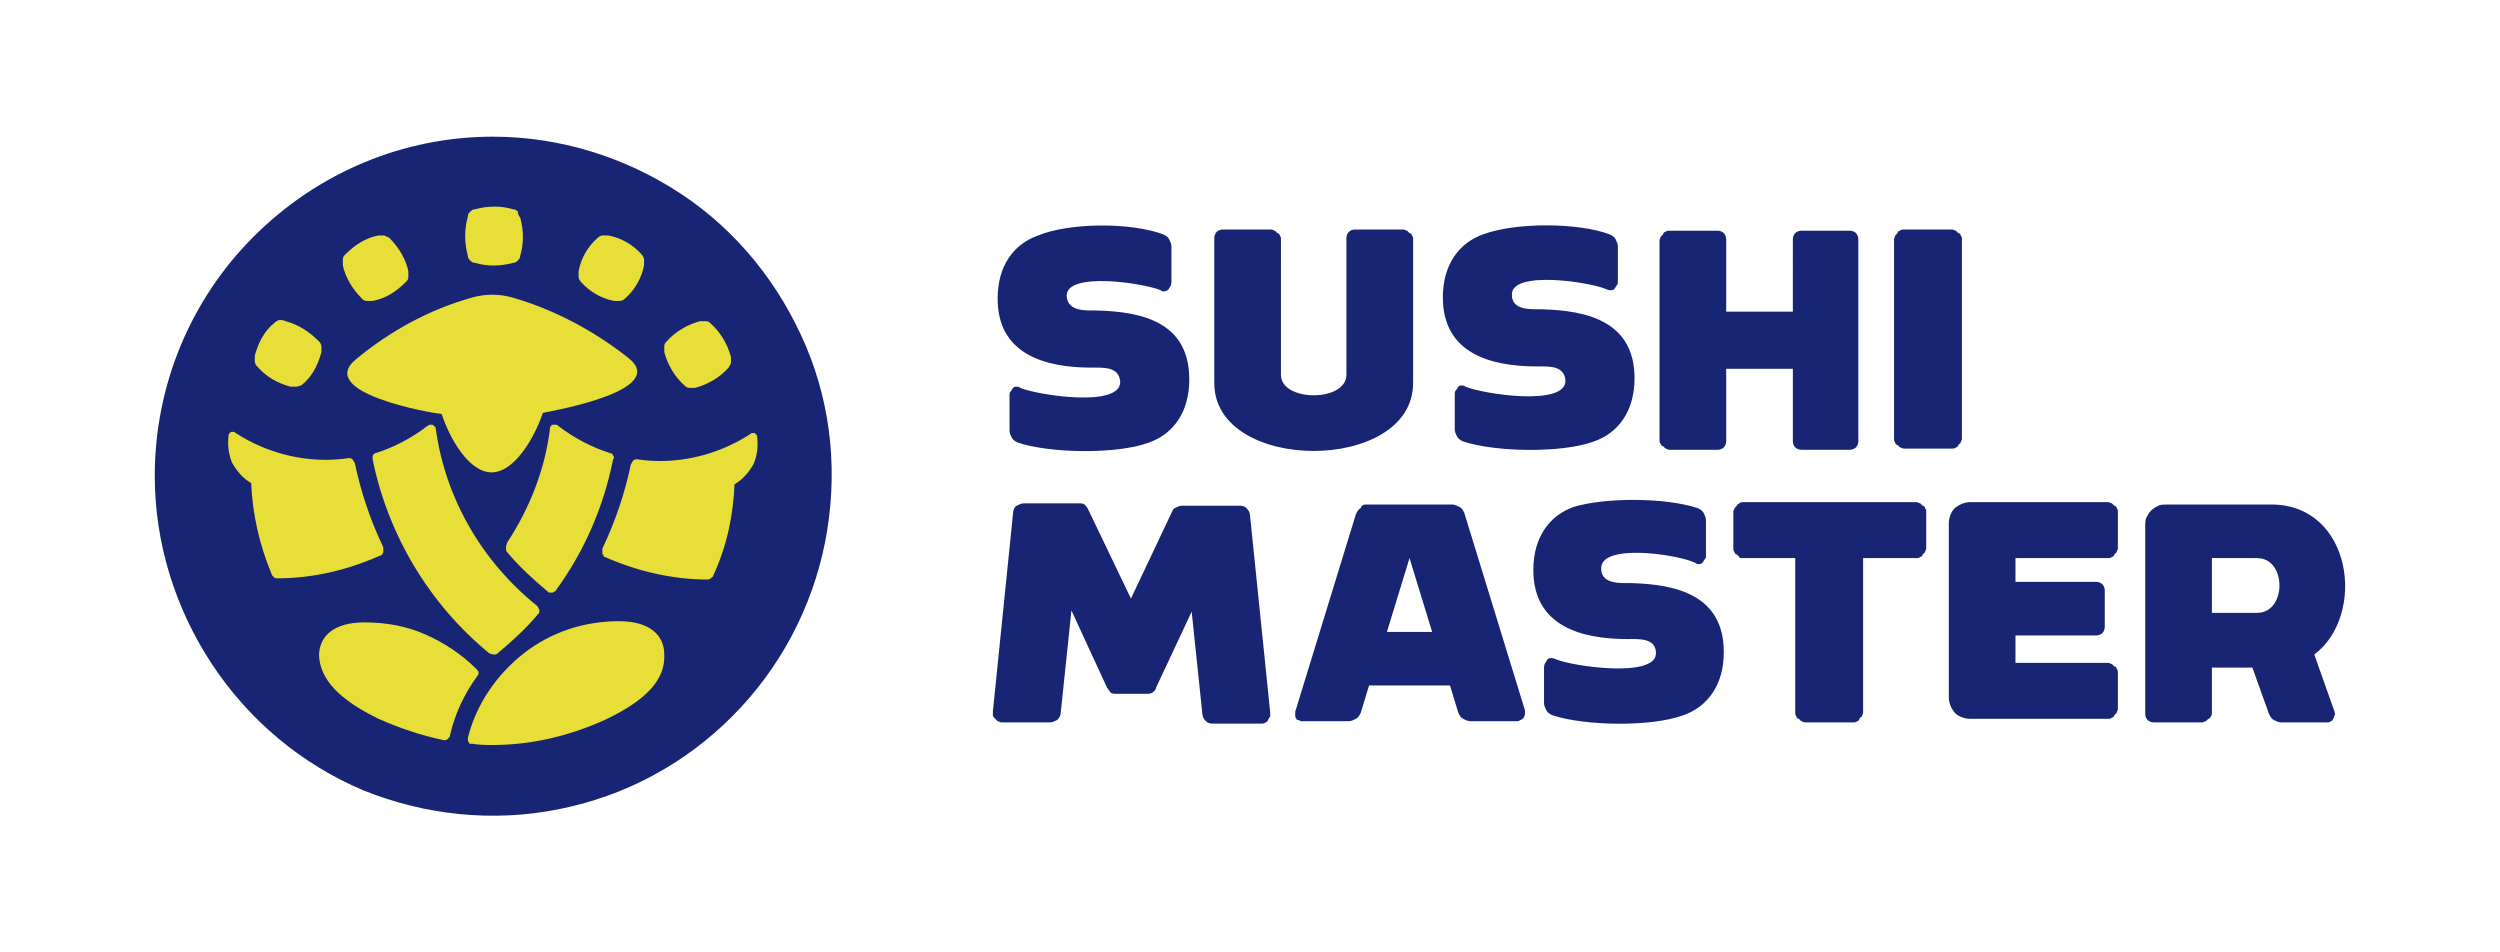
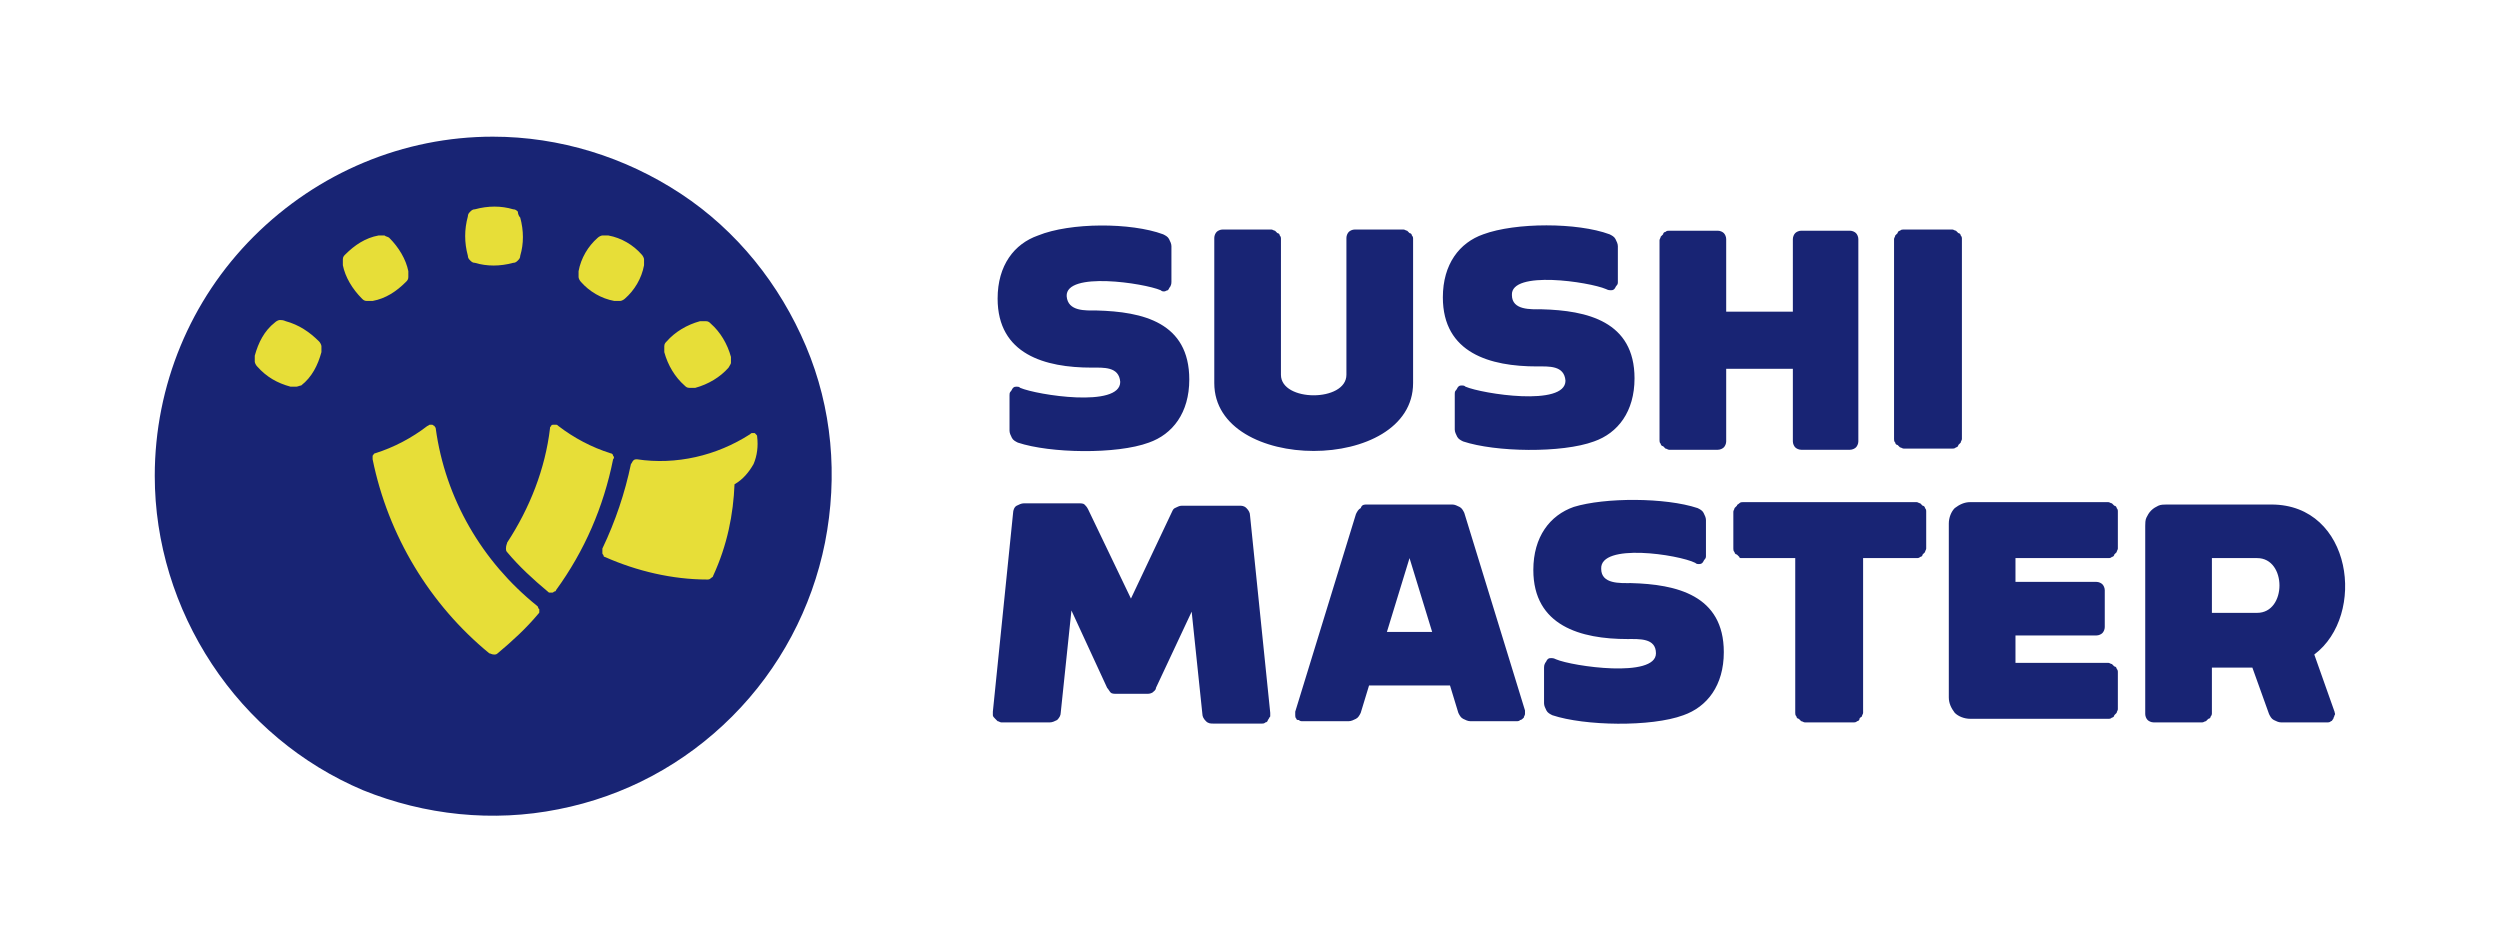
<svg xmlns="http://www.w3.org/2000/svg" version="1.1" id="_x32_10х80_x5F_лого_xA0_Изображение_00000088852536425238328970000010679855731798515853_" x="0px" y="0px" viewBox="0 0 210 80" style="enable-background:new 0 0 210 80;" xml:space="preserve">
  <style type="text/css">
	.st0{fill-rule:evenodd;clip-rule:evenodd;fill:#182474;}
	.st1{fill-rule:evenodd;clip-rule:evenodd;fill:#E7DE38;}
</style>
  <g>
    <path class="st0" d="M41.4,11.48c5.6,0,11.1,1.7,15.8,4.8s8.3,7.6,10.5,12.8c2.2,5.2,2.7,10.9,1.6,16.5c-1.1,5.5-3.8,10.6-7.8,14.6   s-9,6.7-14.6,7.8c-5.5,1.1-11.2,0.5-16.4-1.6c-5.2-2.2-9.6-5.9-12.7-10.6c-3.1-4.7-4.8-10.2-4.8-15.8c0-7.6,3-14.8,8.3-20.1   C26.7,14.48,33.9,11.48,41.4,11.48z M107.6,20.08c0-0.1,0-0.2-0.1-0.3c0-0.1-0.1-0.2-0.2-0.2l-0.2-0.2c-0.1,0-0.2-0.1-0.3-0.1h-4.1   c-0.2,0-0.4,0.1-0.5,0.2s-0.2,0.3-0.2,0.5v12.2c0,7.6,16.7,7.6,16.7,0v-12.1c0-0.1,0-0.2-0.1-0.3c0-0.1-0.1-0.2-0.2-0.2l-0.2-0.2   c-0.1,0-0.2-0.1-0.3-0.1h-4.1c-0.2,0-0.4,0.1-0.5,0.2s-0.2,0.3-0.2,0.5v11.5c0,2.3-5.5,2.3-5.5,0L107.6,20.08L107.6,20.08z    M159.1,36.88c0,0.1,0,0.2,0.1,0.3c0,0.1,0.1,0.2,0.2,0.2l0.2,0.2c0.1,0,0.2,0.1,0.3,0.1h4.1c0.1,0,0.2,0,0.3-0.1   c0.1,0,0.2-0.1,0.2-0.2l0.2-0.2c0-0.1,0.1-0.2,0.1-0.3v-16.8c0-0.1,0-0.2-0.1-0.3c0-0.1-0.1-0.2-0.2-0.2l-0.2-0.2   c-0.1,0-0.2-0.1-0.3-0.1h-4.1c-0.1,0-0.2,0-0.3,0.1c-0.1,0-0.2,0.1-0.2,0.2l-0.2,0.2c0,0.1-0.1,0.2-0.1,0.3V36.88z M135.2,19.68   c0.2,0.1,0.4,0.2,0.5,0.4c0.1,0.2,0.2,0.4,0.2,0.6v3c0,0.1,0,0.2-0.1,0.3c-0.1,0.1-0.1,0.2-0.2,0.3c-0.1,0.1-0.2,0.1-0.3,0.1   s-0.2,0-0.4-0.1c-1.4-0.6-8-1.6-7.9,0.5c0,1.3,1.6,1.2,2.5,1.2c3.8,0.1,7.8,1,7.8,5.8c0,2.8-1.4,4.6-3.4,5.3c-2.7,1-8.3,0.9-11,0   c-0.2-0.1-0.4-0.2-0.5-0.4c-0.1-0.2-0.2-0.4-0.2-0.6v-3c0-0.1,0-0.2,0.1-0.3s0.1-0.2,0.2-0.3s0.2-0.1,0.3-0.1c0.1,0,0.2,0,0.3,0.1   c1.4,0.6,8.4,1.7,8.4-0.5c-0.1-1.3-1.4-1.2-2.4-1.2c-3.9,0-7.9-1.1-7.9-5.8c0-2.8,1.4-4.6,3.4-5.3   C127.3,18.68,132.5,18.68,135.2,19.68z M97.7,19.68c0.2,0.1,0.4,0.2,0.5,0.4c0.1,0.2,0.2,0.4,0.2,0.6v3c0,0.1,0,0.2-0.1,0.4   c-0.1,0.1-0.1,0.2-0.2,0.3c-0.1,0-0.2,0.1-0.3,0.1c-0.1,0-0.2,0-0.3-0.1c-1.4-0.6-8-1.6-7.9,0.5c0.1,1.3,1.6,1.2,2.5,1.2   c3.9,0.1,7.8,1,7.8,5.8c0,2.8-1.4,4.6-3.4,5.3c-2.7,1-8.3,0.9-11,0c-0.2-0.1-0.4-0.2-0.5-0.4c-0.1-0.2-0.2-0.4-0.2-0.6v-3   c0-0.1,0-0.2,0.1-0.3s0.1-0.2,0.2-0.3s0.2-0.1,0.3-0.1c0.1,0,0.2,0,0.3,0.1c1.4,0.6,8.4,1.7,8.4-0.5c-0.1-1.3-1.4-1.2-2.4-1.2   c-3.9,0-7.9-1.1-7.9-5.8c0-2.8,1.4-4.6,3.4-5.3C89.9,18.68,95,18.68,97.7,19.68z M150.6,26.18H145v-6.1c0-0.2-0.1-0.4-0.2-0.5   c-0.1-0.1-0.3-0.2-0.5-0.2h-4.1c-0.1,0-0.2,0-0.3,0.1c-0.1,0-0.2,0.1-0.2,0.2l-0.2,0.2c0,0.1-0.1,0.2-0.1,0.3v16.8   c0,0.1,0,0.2,0.1,0.3c0,0.1,0.1,0.2,0.2,0.2l0.2,0.2c0.1,0,0.2,0.1,0.3,0.1h4.1c0.2,0,0.4-0.1,0.5-0.2c0.1-0.1,0.2-0.3,0.2-0.5   v-6.1h5.6v6.1c0,0.2,0.1,0.4,0.2,0.5c0.1,0.1,0.3,0.2,0.5,0.2h4.1c0.2,0,0.4-0.1,0.5-0.2c0.1-0.1,0.2-0.3,0.2-0.5v-17   c0-0.2-0.1-0.4-0.2-0.5c-0.1-0.1-0.3-0.2-0.5-0.2h-4.1c-0.2,0-0.4,0.1-0.5,0.2c-0.1,0.1-0.2,0.3-0.2,0.5   C150.6,20.08,150.6,26.18,150.6,26.18z M120.3,53.08l-1.9-6.2l-1.9,6.2H120.3z M169.3,46.88h7.8c0.1,0,0.2,0,0.3-0.1   c0.1,0,0.2-0.1,0.2-0.2l0.2-0.2c0-0.1,0.1-0.2,0.1-0.3v-3.1c0-0.1,0-0.2-0.1-0.3c0-0.1-0.1-0.2-0.2-0.2l-0.2-0.2   c-0.1,0-0.2-0.1-0.3-0.1h-11.6c-0.5,0-0.9,0.2-1.3,0.5c-0.3,0.3-0.5,0.8-0.5,1.3v14.6c0,0.5,0.2,0.9,0.5,1.3   c0.3,0.3,0.8,0.5,1.3,0.5h11.6c0.1,0,0.2,0,0.3-0.1c0.1,0,0.2-0.1,0.2-0.2l0.2-0.2c0-0.1,0.1-0.2,0.1-0.3v-3.1c0-0.1,0-0.2-0.1-0.3   c0-0.1-0.1-0.2-0.2-0.2l-0.2-0.2c-0.1,0-0.2-0.1-0.3-0.1h-7.8v-2.3h6.8c0.2,0,0.4-0.1,0.5-0.2c0.1-0.1,0.2-0.3,0.2-0.5v-3.1   c0-0.2-0.1-0.4-0.2-0.5c-0.1-0.1-0.3-0.2-0.5-0.2h-6.8C169.3,48.88,169.3,46.88,169.3,46.88z M185.8,46.88v4.6h3.8   c2.5,0,2.5-4.6,0-4.6C189.6,46.88,185.8,46.88,185.8,46.88z M146.3,46.88h4.5v13c0,0.1,0,0.2,0.1,0.3c0,0.1,0.1,0.2,0.2,0.2   l0.2,0.2c0.1,0,0.2,0.1,0.3,0.1h4.1c0.1,0,0.2,0,0.3-0.1c0.1,0,0.2-0.1,0.2-0.2s0.1-0.1,0.2-0.2c0-0.1,0.1-0.2,0.1-0.3v-13h4.5   c0.1,0,0.2,0,0.3-0.1c0.1,0,0.2-0.1,0.2-0.2l0.2-0.2c0-0.1,0.1-0.2,0.1-0.3v-3.1c0-0.1,0-0.2-0.1-0.3c0-0.1-0.1-0.2-0.2-0.2   l-0.2-0.2c-0.1,0-0.2-0.1-0.3-0.1h-14.6c-0.1,0-0.2,0-0.3,0.1c-0.1,0.1-0.2,0.1-0.2,0.2l-0.2,0.2c0,0.1-0.1,0.2-0.1,0.3v3.1   c0,0.1,0,0.2,0.1,0.3c0,0.1,0.1,0.2,0.2,0.2l0.2,0.2C146.1,46.88,146.2,46.88,146.3,46.88z M142.6,42.68c0.2,0.1,0.4,0.2,0.5,0.4   s0.2,0.4,0.2,0.6v3c0,0.1,0,0.2-0.1,0.3s-0.1,0.2-0.2,0.3c-0.1,0.1-0.2,0.1-0.3,0.1s-0.2,0-0.3-0.1c-1.4-0.7-8-1.7-7.9,0.5   c0,1.3,1.6,1.2,2.5,1.2c3.8,0.1,7.8,1,7.8,5.8c0,2.8-1.4,4.6-3.4,5.3c-2.7,1-8.3,0.9-11,0c-0.2-0.1-0.4-0.2-0.5-0.4   c-0.1-0.2-0.2-0.4-0.2-0.6v-3c0-0.1,0-0.2,0.1-0.4c0.1-0.1,0.1-0.2,0.2-0.3c0.1-0.1,0.2-0.1,0.3-0.1c0.1,0,0.2,0,0.4,0.1   c1.4,0.6,8.4,1.6,8.4-0.5c0-1.3-1.4-1.2-2.4-1.2c-3.9,0-7.9-1.1-7.9-5.8c0-2.8,1.4-4.6,3.4-5.3   C134.8,41.78,139.9,41.78,142.6,42.68L142.6,42.68z M194.4,54.98l1.7,4.8c0,0.1,0.1,0.2,0,0.3c0,0.1-0.1,0.2-0.1,0.3   c-0.1,0.1-0.1,0.2-0.2,0.2c-0.1,0.1-0.2,0.1-0.3,0.1h-3.9c-0.2,0-0.4-0.1-0.6-0.2c-0.2-0.1-0.3-0.3-0.4-0.5l-1.4-3.9h-3.4v3.8   c0,0.1,0,0.2-0.1,0.3c0,0.1-0.1,0.2-0.2,0.2l-0.2,0.2c-0.1,0-0.2,0.1-0.3,0.1h-4.1c-0.2,0-0.4-0.1-0.5-0.2   c-0.1-0.1-0.2-0.3-0.2-0.5v-15.8c0-0.2,0-0.5,0.1-0.7s0.2-0.4,0.4-0.6s0.4-0.3,0.6-0.4c0.2-0.1,0.5-0.1,0.7-0.1h8.8   C197.6,42.38,198.8,51.68,194.4,54.98L194.4,54.98z M98.5,42.88l-3.5,7.4l-3.6-7.5c-0.1-0.2-0.2-0.3-0.3-0.4   c-0.1-0.1-0.3-0.1-0.5-0.1H86c-0.2,0-0.4,0.1-0.6,0.2c-0.2,0.1-0.3,0.4-0.3,0.6l-1.7,16.7v0.3c0,0.1,0.1,0.2,0.2,0.3l0.2,0.2   c0.1,0,0.2,0.1,0.3,0.1h4.1c0.2,0,0.4-0.1,0.6-0.2c0.2-0.2,0.3-0.4,0.3-0.6l0.9-8.6l3,6.5c0.1,0.1,0.2,0.3,0.3,0.4   c0.1,0.1,0.3,0.1,0.5,0.1h2.5c0.2,0,0.3,0,0.5-0.1c0.1-0.1,0.3-0.2,0.3-0.4l3-6.4l0.9,8.6c0,0.2,0.1,0.4,0.3,0.6   c0.2,0.2,0.4,0.2,0.6,0.2h4.1c0.1,0,0.2,0,0.3-0.1c0.1,0,0.2-0.1,0.2-0.2c0.1-0.1,0.1-0.2,0.2-0.3v-0.3l-1.7-16.6   c0-0.2-0.1-0.4-0.3-0.6c-0.2-0.2-0.4-0.2-0.6-0.2h-4.7c-0.2,0-0.3,0-0.5,0.1C98.7,42.68,98.6,42.68,98.5,42.88z M114.8,42.38h7.2   c0.2,0,0.4,0.1,0.6,0.2c0.2,0.1,0.3,0.3,0.4,0.5l5.1,16.6v0.3c0,0.1-0.1,0.2-0.1,0.3c-0.1,0.1-0.2,0.2-0.3,0.2   c-0.1,0.1-0.2,0.1-0.3,0.1h-3.9c-0.2,0-0.4-0.1-0.6-0.2c-0.2-0.1-0.3-0.3-0.4-0.5l-0.7-2.3H115l-0.7,2.3c-0.1,0.2-0.2,0.4-0.4,0.5   c-0.2,0.1-0.4,0.2-0.6,0.2h-3.9c-0.1,0-0.2,0-0.3-0.1c-0.1,0-0.2,0-0.2-0.1c-0.1-0.1-0.1-0.2-0.1-0.3v-0.3l5.1-16.6   c0.1-0.2,0.2-0.4,0.4-0.5C114.4,42.38,114.6,42.38,114.8,42.38z" />
    <path class="st1" d="M54.1,22.28c-0.2,1.1-0.8,2.1-1.6,2.8c-0.1,0.1-0.3,0.2-0.4,0.2h-0.5c-1.1-0.2-2.1-0.8-2.8-1.6   c-0.1-0.1-0.2-0.3-0.2-0.4v-0.5c0.2-1.1,0.8-2.1,1.6-2.8c0.1-0.1,0.3-0.2,0.4-0.2h0.5c1.1,0.2,2.1,0.8,2.8,1.6   c0.1,0.1,0.2,0.3,0.2,0.4V22.28z M61.2,30.88c-0.7,0.8-1.7,1.4-2.8,1.7h-0.5c-0.2,0-0.3-0.1-0.4-0.2c-0.8-0.7-1.4-1.7-1.7-2.8v-0.5   c0-0.2,0.1-0.3,0.2-0.4c0.7-0.8,1.7-1.4,2.8-1.7h0.5c0.2,0,0.3,0.1,0.4,0.2c0.8,0.7,1.4,1.7,1.7,2.8v0.5   C61.4,30.58,61.3,30.68,61.2,30.88z M32.7,19.98c0.8,0.8,1.4,1.8,1.6,2.8v0.5c0,0.2-0.1,0.3-0.2,0.4c-0.8,0.8-1.7,1.4-2.8,1.6h-0.5   c-0.2,0-0.3-0.1-0.4-0.2c-0.8-0.8-1.4-1.8-1.6-2.8v-0.5c0-0.2,0.1-0.3,0.2-0.4c0.8-0.8,1.7-1.4,2.8-1.6h0.5   C32.4,19.88,32.6,19.88,32.7,19.98z M24,26.98c1.1,0.3,2,0.9,2.8,1.7c0.1,0.1,0.2,0.3,0.2,0.4v0.5c-0.3,1.1-0.8,2.1-1.7,2.8   c-0.1,0-0.3,0.1-0.4,0.1h-0.5c-1.1-0.3-2-0.8-2.8-1.7c-0.1-0.1-0.2-0.3-0.2-0.4v-0.5c0.3-1.1,0.8-2.1,1.7-2.8   c0.1-0.1,0.3-0.2,0.4-0.2S23.8,26.88,24,26.98z M43.7,18.28c0.3,1.1,0.3,2.2,0,3.2c0,0.2-0.1,0.3-0.2,0.4c-0.1,0.1-0.2,0.2-0.4,0.2   c-1.1,0.3-2.2,0.3-3.2,0c-0.2,0-0.3-0.1-0.4-0.2c-0.1-0.1-0.2-0.2-0.2-0.4c-0.3-1.1-0.3-2.2,0-3.3c0-0.2,0.1-0.3,0.2-0.4   c0.1-0.1,0.2-0.2,0.4-0.2c1.1-0.3,2.2-0.3,3.2,0c0.2,0,0.3,0.1,0.4,0.2C43.5,17.98,43.6,18.18,43.7,18.28z M42.6,45.58   c1.9-2.9,3.2-6.2,3.6-9.6c0-0.1,0-0.1,0.1-0.2c0-0.1,0.1-0.1,0.2-0.1h0.2c0.1,0,0.1,0,0.2,0.1c1.3,1,2.8,1.8,4.4,2.3   c0.1,0,0.2,0.1,0.2,0.2c0.1,0.1,0.1,0.2,0,0.3c-0.8,4-2.4,7.7-4.8,11c0,0.1-0.1,0.1-0.1,0.1c-0.1,0-0.1,0.1-0.2,0.1h-0.2   c-0.1,0-0.1,0-0.2-0.1c-1.2-1-2.4-2.1-3.4-3.3c-0.1-0.1-0.1-0.2-0.1-0.3C42.5,45.78,42.6,45.68,42.6,45.58z M41.1,54.88   c-5-4.1-8.5-9.9-9.8-16.3v-0.3c0.1-0.1,0.1-0.2,0.2-0.2c1.6-0.5,3.1-1.3,4.4-2.3c0.1,0,0.1-0.1,0.2-0.1h0.2c0.1,0,0.1,0.1,0.2,0.1   c0,0.1,0.1,0.1,0.1,0.2c0.8,5.9,3.9,11.2,8.5,14.9l0.1,0.1c0,0.1,0,0.1,0.1,0.2v0.2c0,0.1,0,0.1-0.1,0.2c-1,1.2-2.2,2.3-3.4,3.3   c-0.1,0.1-0.2,0.1-0.3,0.1C41.3,54.98,41.2,54.88,41.1,54.88z M61.7,40.68c0.7-0.4,1.2-1,1.6-1.7c0.3-0.7,0.4-1.5,0.3-2.3   c0-0.1,0-0.1-0.1-0.2l-0.1-0.1h-0.2c-0.1,0-0.1,0-0.2,0.1c-2.8,1.8-6.2,2.6-9.5,2.1c-0.1,0-0.2,0-0.3,0.1c-0.1,0.1-0.1,0.2-0.2,0.3   c-0.5,2.4-1.3,4.8-2.4,7.1v0.4c0,0.1,0.1,0.1,0.1,0.2s0.1,0.1,0.1,0.1c2.7,1.2,5.7,1.9,8.6,1.9c0.1,0,0.2,0,0.3-0.1   s0.2-0.1,0.2-0.2C61.1,45.78,61.6,43.18,61.7,40.68" />
-     <path class="st1" d="M45.6,34.68c1-0.2,10.6-1.9,7.2-4.6c-2.9-2.3-6.3-4.1-9.8-5.1c-1.1-0.3-2.2-0.3-3.3,0c-3.6,1-6.9,2.8-9.8,5.2   c-3.4,2.8,6.2,4.5,7.2,4.6c0.7,2.1,2.3,4.9,4.2,4.9S44.9,36.78,45.6,34.68z M22.8,48.18c-1-2.4-1.6-5-1.7-7.6   c-0.7-0.4-1.2-1-1.6-1.7c-0.3-0.7-0.4-1.5-0.3-2.3c0-0.1,0-0.1,0.1-0.2l0.1-0.1h0.2c0.1,0,0.1,0,0.2,0.1c2.8,1.8,6.2,2.6,9.5,2.1   c0.1,0,0.2,0,0.3,0.1c0.1,0.1,0.1,0.2,0.2,0.3c0.5,2.4,1.3,4.8,2.4,7.1v0.4c0,0.1-0.1,0.1-0.1,0.2c0,0-0.1,0.1-0.2,0.1   c-2.7,1.2-5.6,1.9-8.6,1.9c-0.1,0-0.2,0-0.3-0.1S22.8,48.28,22.8,48.18 M51,60.38c-3,1.4-6.3,2.2-9.6,2.2c-0.6,0-1.1,0-1.7-0.1   h-0.2c-0.1,0-0.1-0.1-0.1-0.1s-0.1-0.1-0.1-0.2v-0.2c0.7-2.8,2.4-5.3,4.7-7.1s5.1-2.7,8-2.7c2.6,0,3.8,1.2,3.8,2.8   C55.9,57.08,54.3,58.78,51,60.38z M31.8,60.38c1.8,0.8,3.6,1.4,5.5,1.8c0.1,0,0.2,0,0.3-0.1s0.2-0.2,0.2-0.3c0.4-1.8,1.2-3.5,2.3-5   c0.1-0.1,0.1-0.2,0.1-0.3s-0.1-0.2-0.2-0.3c-1.2-1.2-2.7-2.2-4.3-2.9c-1.6-0.7-3.3-1-5.1-1c-2.6,0-3.8,1.2-3.8,2.8   C26.9,57.08,28.5,58.78,31.8,60.38" />
  </g>
</svg>